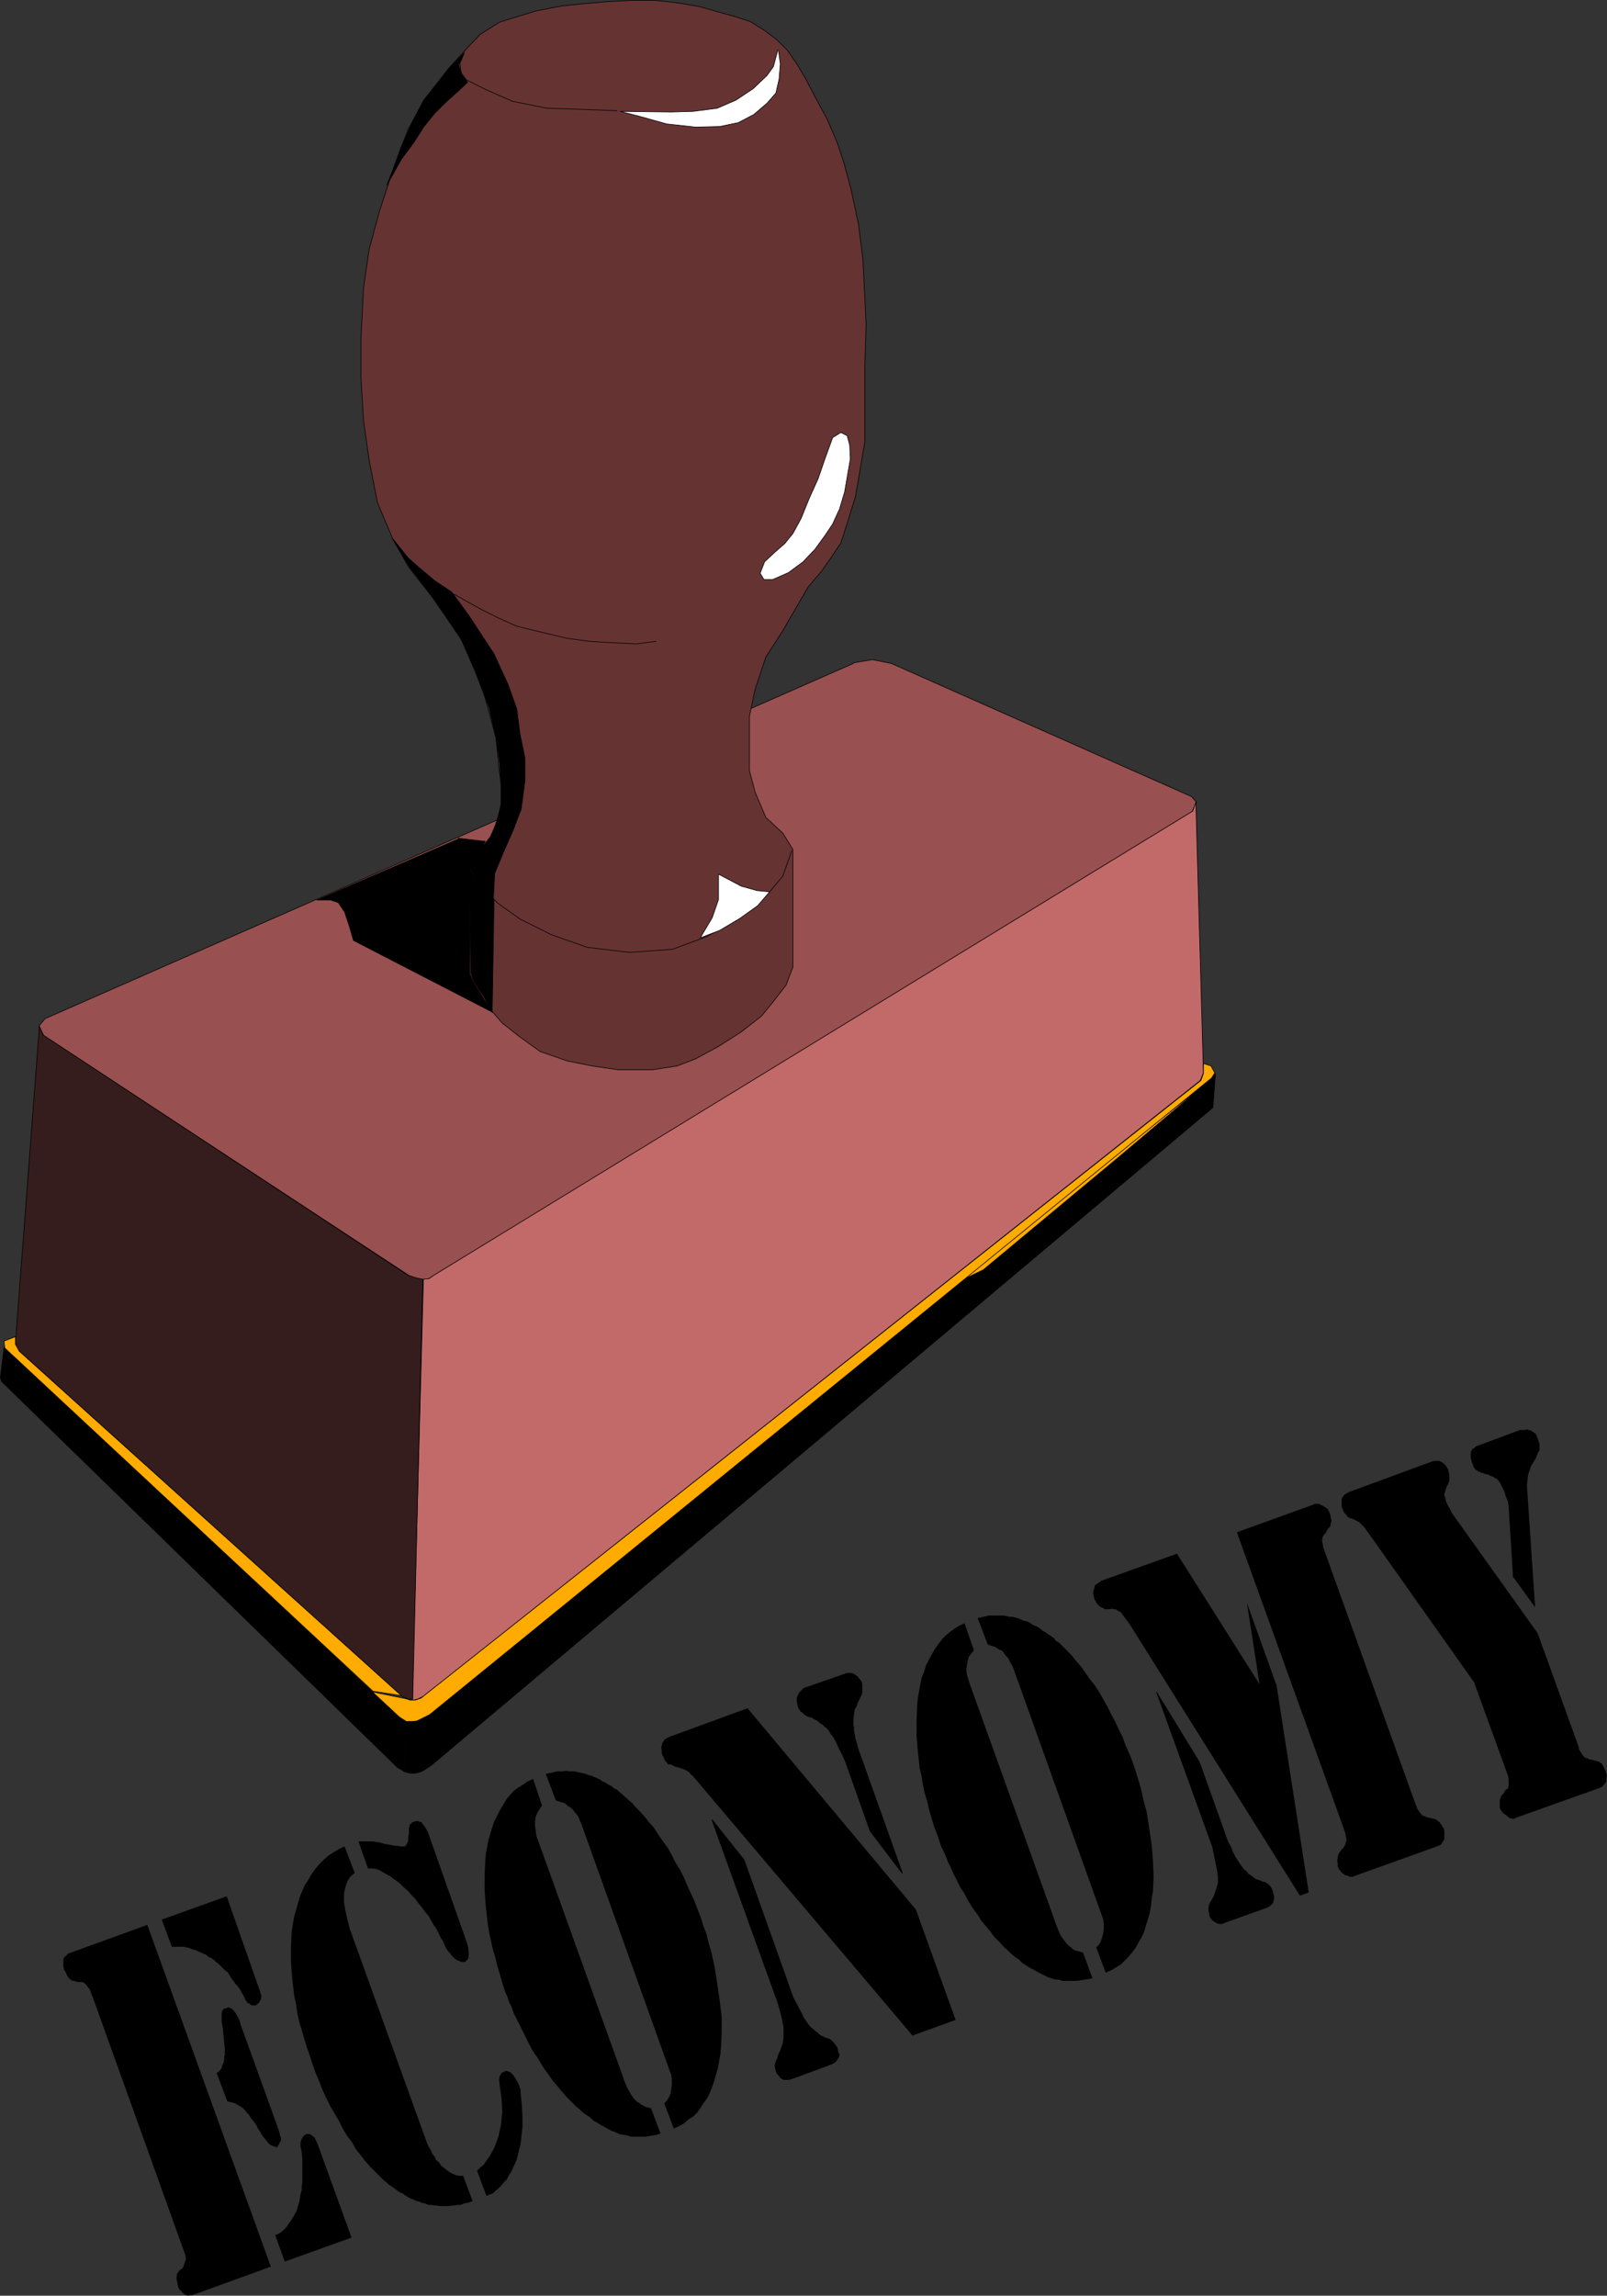
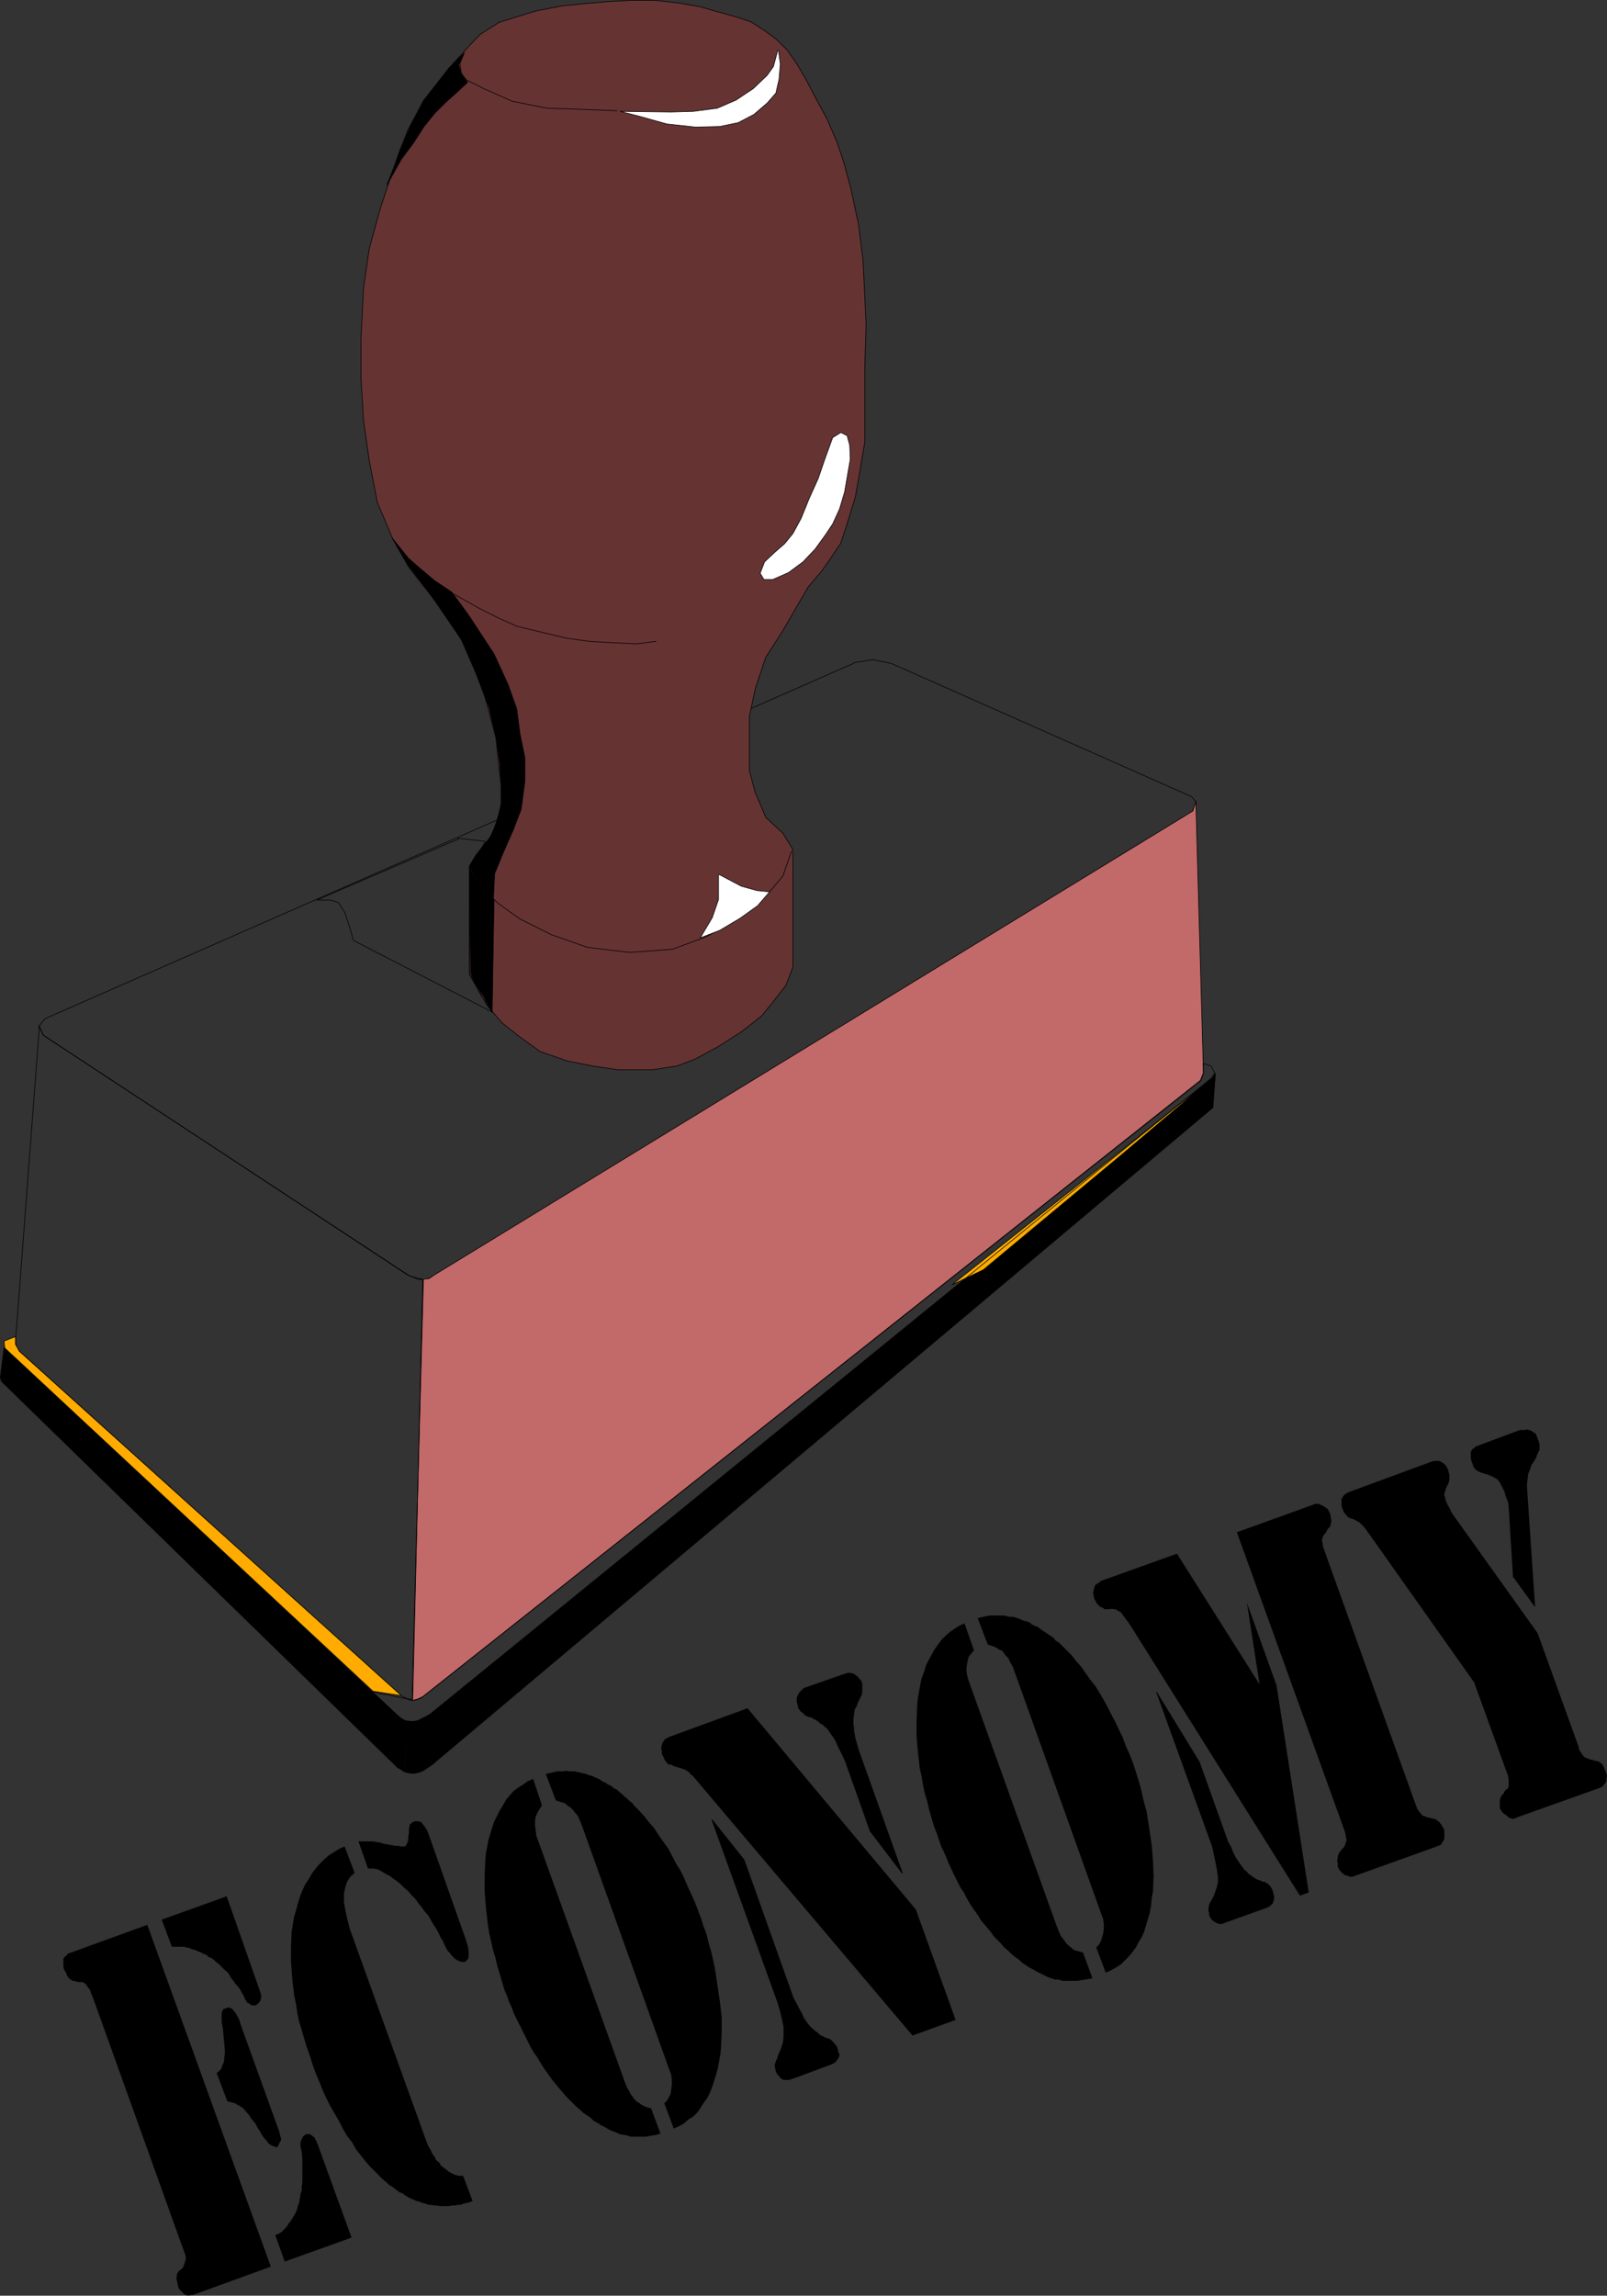
<svg xmlns="http://www.w3.org/2000/svg" xmlns:ns1="http://sodipodi.sourceforge.net/DTD/sodipodi-0.dtd" xmlns:ns2="http://www.inkscape.org/namespaces/inkscape" version="1.0" width="108.952mm" height="155.562mm" id="svg54" ns1:docname="Economy.wmf">
  <rect width="100%" height="100%" fill="#333333" stroke="none" />
  <ns1:namedview id="namedview54" pagecolor="#ffffff" bordercolor="#000000" borderopacity="0.25" ns2:showpageshadow="2" ns2:pageopacity="0.0" ns2:pagecheckerboard="0" ns2:deskcolor="#d1d1d1" ns2:document-units="mm" />
  <defs id="defs1">
    <pattern id="WMFhbasepattern" patternUnits="userSpaceOnUse" width="6" height="6" x="0" y="0" />
  </defs>
-   <path style="fill:#995050;fill-opacity:1;fill-rule:evenodd;stroke:none" d="m 218.699,169.751 4.847,-0.808 4.847,0.97 76.912,34.096 1.293,1.454 -1.131,2.424 -194.22,118.769 -1.293,0.808 -1.454,0.323 -1.454,-0.162 -2.262,-0.97 -93.555,-61.405 -1.293,-2.424 1.616,-1.939 207.146,-90.976 v 0 z" id="path1" />
  <path style="fill:none;stroke:#000000;stroke-width:0.162px;stroke-linecap:round;stroke-linejoin:round;stroke-miterlimit:4;stroke-dasharray:none;stroke-opacity:1" d="m 218.699,169.751 4.847,-0.808 4.847,0.97 76.912,34.096 1.293,1.454 -1.131,2.424 -194.22,118.769 -1.293,0.808 -1.454,0.323 -1.454,-0.162 -2.262,-0.97 -93.555,-61.405 -1.293,-2.424 1.616,-1.939 207.146,-90.976 v 0" id="path2" />
  <path style="fill:#663333;fill-opacity:1;fill-rule:evenodd;stroke:none" d="m 127.891,197.222 -0.808,-8.241 -3.716,-13.735 -4.04,-9.695 -6.14,-9.534 -8.402,-10.665 -4.04,-7.11 -4.04,-9.534 -2.101,-10.827 -1.454,-10.18 -0.646,-10.827 V 86.694 l 0.646,-12.927 1.454,-10.019 2.747,-10.019 3.07,-9.372 4.04,-10.988 4.201,-7.756 6.302,-8.08 4.847,-5.333 3.232,-3.393 4.847,-3.07 3.555,-1.131 5.817,-1.778 6.625,-1.293 6.302,-0.646 5.817,-0.485 5.817,-0.323 h 5.978 l 5.817,0.646 5.655,0.97 4.524,1.293 4.686,1.293 3.878,1.293 3.555,2.262 3.07,2.262 2.747,2.747 2.585,3.717 2.262,3.878 2.101,4.04 3.232,5.979 2.585,5.979 1.777,5.333 1.777,6.625 1.939,9.049 1.131,9.049 0.485,9.534 0.323,7.11 -0.323,10.988 v 11.635 7.433 l -1.293,7.595 -1.131,6.464 -1.939,6.302 -1.777,5.494 -2.585,3.878 -2.262,3.232 -3.555,4.201 -6.463,11.15 -4.363,6.787 -2.747,8.241 -1.454,6.948 v 6.948 6.948 l 1.454,5.494 2.747,6.464 4.363,4.04 2.585,4.201 v 30.056 l -1.777,4.686 -3.393,4.363 -2.908,3.555 -5.171,4.04 -5.817,3.717 -5.978,3.232 -4.686,1.778 -6.302,0.97 h -8.725 l -6.625,-0.97 -6.463,-1.293 -6.948,-2.424 -5.171,-3.717 -4.524,-3.555 -4.04,-4.686 -2.747,-5.333 -1.616,-2.747 V 221.945 l 2.747,-4.201 2.908,-3.555 1.777,-5.171 1.131,-5.333 -0.969,-6.464 z" id="path3" />
  <path style="fill:none;stroke:#000000;stroke-width:0.162px;stroke-linecap:round;stroke-linejoin:round;stroke-miterlimit:4;stroke-dasharray:none;stroke-opacity:1" d="m 127.891,197.222 -0.808,-8.241 -3.716,-13.735 -4.04,-9.695 -6.14,-9.534 -8.402,-10.665 -4.04,-7.11 -4.04,-9.534 -2.101,-10.827 -1.454,-10.18 -0.646,-10.827 V 86.694 l 0.646,-12.927 1.454,-10.019 2.747,-10.019 3.07,-9.372 4.04,-10.988 4.201,-7.756 6.302,-8.08 4.847,-5.333 3.232,-3.393 4.847,-3.07 3.555,-1.131 5.817,-1.778 6.625,-1.293 6.302,-0.646 5.817,-0.485 5.817,-0.323 h 5.978 l 5.817,0.646 5.655,0.97 4.524,1.293 4.686,1.293 3.878,1.293 3.555,2.262 3.07,2.262 2.747,2.747 2.585,3.717 2.262,3.878 2.101,4.04 3.232,5.979 2.585,5.979 1.777,5.333 1.777,6.625 1.939,9.049 1.131,9.049 0.485,9.534 0.323,7.11 -0.323,10.988 v 11.635 7.433 l -1.293,7.595 -1.131,6.464 -1.939,6.302 -1.777,5.494 -2.585,3.878 -2.262,3.232 -3.555,4.201 -6.463,11.15 -4.363,6.787 -2.747,8.241 -1.454,6.948 v 6.948 6.948 l 1.454,5.494 2.747,6.464 4.363,4.04 2.585,4.201 v 30.056 l -1.777,4.686 -3.393,4.363 -2.908,3.555 -5.171,4.04 -5.817,3.717 -5.978,3.232 -4.686,1.778 -6.302,0.97 h -8.725 l -6.625,-0.97 -6.463,-1.293 -6.948,-2.424 -5.171,-3.717 -4.524,-3.555 -4.04,-4.686 -2.747,-5.333 -1.616,-2.747 V 221.945 l 2.747,-4.201 2.908,-3.555 1.777,-5.171 1.131,-5.333 -0.969,-6.464 v 0" id="path4" />
  <path style="fill:#c26969;fill-opacity:1;fill-rule:evenodd;stroke:none" d="m 108.501,327.626 1.454,-0.162 1.131,-0.808 194.543,-118.931 0.808,-2.262 1.939,69.323 -0.808,1.939 -199.067,157.713 -1.293,0.646 -1.616,0.485 z" id="path5" />
  <path style="fill:none;stroke:#000000;stroke-width:0.162px;stroke-linecap:round;stroke-linejoin:round;stroke-miterlimit:4;stroke-dasharray:none;stroke-opacity:1" d="m 108.501,327.626 1.454,-0.162 1.131,-0.808 194.543,-118.931 0.808,-2.262 1.939,69.323 -0.808,1.939 -199.067,157.713 -1.293,0.646 -1.616,0.485 2.908,-107.943 v 0" id="path6" />
-   <path style="fill:#361d1d;fill-opacity:1;fill-rule:evenodd;stroke:none" d="m 10.099,262.828 0.969,2.262 93.555,61.566 2.101,0.646 1.616,0.323 -2.585,107.62 -1.293,-0.162 -1.454,-0.646 L 4.443,345.563 3.959,343.785 10.099,262.828 Z" id="path7" />
  <path style="fill:none;stroke:#000000;stroke-width:0.162px;stroke-linecap:round;stroke-linejoin:round;stroke-miterlimit:4;stroke-dasharray:none;stroke-opacity:1" d="m 10.099,262.828 0.969,2.262 93.555,61.566 2.101,0.646 1.616,0.323 -2.585,107.62 -1.293,-0.162 -1.454,-0.646 L 4.443,345.563 3.959,343.785 10.099,262.828 v 0" id="path8" />
  <path style="fill:#000000;fill-opacity:1;fill-rule:evenodd;stroke:none" d="m 103.654,453.829 0.485,-13.089 -1.293,-0.485 -101.796,-95.177 -0.969,7.756 0.323,0.97 101.473,98.894 1.131,0.646 z" id="path9" />
  <path style="fill:none;stroke:#000000;stroke-width:0.162px;stroke-linecap:round;stroke-linejoin:round;stroke-miterlimit:4;stroke-dasharray:none;stroke-opacity:1" d="m 103.654,453.829 0.485,-13.089 -1.293,-0.485 -101.796,-95.177 -0.969,7.756 0.323,0.97 101.473,98.894 1.131,0.646 0.646,0.485 v 0" id="path10" />
  <path style="fill:#000000;fill-opacity:1;fill-rule:evenodd;stroke:none" d="m 103.815,453.829 1.293,0.323 h 1.293 l 1.293,-0.323 0.969,-0.485 1.939,-1.293 200.198,-168.378 0.646,-8.726 -0.646,0.97 -200.683,163.207 -1.939,1.131 -1.131,0.485 -1.131,0.162 -1.777,-0.162 z" id="path11" />
  <path style="fill:none;stroke:#000000;stroke-width:0.162px;stroke-linecap:round;stroke-linejoin:round;stroke-miterlimit:4;stroke-dasharray:none;stroke-opacity:1" d="m 103.815,453.829 1.293,0.323 h 1.293 l 1.293,-0.323 0.969,-0.485 1.939,-1.293 200.198,-168.378 0.646,-8.726 -0.646,0.97 -200.683,163.207 -1.939,1.131 -1.131,0.485 -1.131,0.162 -1.777,-0.162 -0.323,13.089 v 0" id="path12" />
  <path style="fill:#ffab00;fill-opacity:1;fill-rule:evenodd;stroke:none" d="m 243.906,329.08 65.44,-51.871 -22.783,19.229 -34.578,28.763 -8.079,3.878 z" id="path13" />
  <path style="fill:none;stroke:#000000;stroke-width:0.162px;stroke-linecap:round;stroke-linejoin:round;stroke-miterlimit:4;stroke-dasharray:none;stroke-opacity:1" d="m 243.906,329.08 65.44,-51.871 -22.783,19.229 -34.578,28.763 -8.079,3.878 v 0" id="path14" />
-   <path style="fill:#ffab00;fill-opacity:1;fill-rule:evenodd;stroke:none" d="m 310.315,273.008 0.969,1.778 -0.808,1.293 -200.36,163.045 -2.262,1.131 -0.969,0.485 -1.131,0.162 h -1.616 l -1.777,-1.131 -6.948,-6.464 8.725,1.778 0.969,0.323 h 1.293 l 1.454,-0.485 199.875,-158.198 0.646,-1.778 v -2.585 l 1.939,0.646 z" id="path15" />
  <path style="fill:none;stroke:#000000;stroke-width:0.162px;stroke-linecap:round;stroke-linejoin:round;stroke-miterlimit:4;stroke-dasharray:none;stroke-opacity:1" d="m 310.315,273.008 0.969,1.778 -0.808,1.293 -200.36,163.045 -2.262,1.131 -0.969,0.485 -1.131,0.162 h -1.616 l -1.777,-1.131 -6.948,-6.464 8.725,1.778 0.969,0.323 h 1.293 l 1.454,-0.485 199.875,-158.198 0.646,-1.778 v -2.585 l 1.939,0.646 v 0" id="path16" />
  <path style="fill:#ffab00;fill-opacity:1;fill-rule:evenodd;stroke:none" d="m 95.575,433.145 -94.363,-87.906 -0.162,-1.778 2.908,-1.131 v 1.939 l 0.969,1.778 97.918,88.229 -7.271,-1.131 z" id="path17" />
  <path style="fill:none;stroke:#000000;stroke-width:0.162px;stroke-linecap:round;stroke-linejoin:round;stroke-miterlimit:4;stroke-dasharray:none;stroke-opacity:1" d="m 95.575,433.145 -94.363,-87.906 -0.162,-1.778 2.908,-1.131 v 1.939 l 0.969,1.778 97.918,88.229 -7.271,-1.131 v 0" id="path18" />
  <path style="fill:#ffffff;fill-opacity:1;fill-rule:evenodd;stroke:none" d="m 199.309,12.846 -1.131,4.201 -1.616,2.262 -3.555,3.393 -4.363,2.909 -4.847,2.101 -6.14,0.808 -5.655,0.162 -13.088,-0.162 5.009,1.293 6.948,1.939 7.433,0.808 6.14,-0.162 4.686,-0.97 4.04,-2.101 3.393,-2.909 2.262,-2.585 0.808,-3.555 0.323,-3.878 -0.485,-3.555 v 0 z" id="path19" />
  <path style="fill:none;stroke:#000000;stroke-width:0.162px;stroke-linecap:round;stroke-linejoin:round;stroke-miterlimit:4;stroke-dasharray:none;stroke-opacity:1" d="m 199.309,12.846 -1.131,4.201 -1.616,2.262 -3.555,3.393 -4.363,2.909 -4.847,2.101 -6.14,0.808 -5.655,0.162 -13.088,-0.162 5.009,1.293 6.948,1.939 7.433,0.808 6.14,-0.162 4.686,-0.97 4.04,-2.101 3.393,-2.909 2.262,-2.585 0.808,-3.555 0.323,-3.878 -0.485,-3.555 v 0" id="path20" />
  <path style="fill:none;stroke:#000000;stroke-width:0.162px;stroke-linecap:round;stroke-linejoin:round;stroke-miterlimit:4;stroke-dasharray:none;stroke-opacity:1" d="m 158.106,28.359 -8.241,-0.323 -9.695,-0.323 -8.887,-1.778 -6.948,-3.07 -4.847,-2.424 -1.293,-1.778 -0.323,-2.424 0.969,-2.424" id="path21" />
  <path style="fill:#ffffff;fill-opacity:1;fill-rule:evenodd;stroke:none" d="m 215.468,110.771 -2.101,1.293 -1.939,5.332 -1.777,5.171 -2.262,5.009 -2.101,5.171 -2.101,3.878 -2.101,2.585 -2.585,2.262 -2.585,2.424 -1.131,2.909 0.969,1.616 h 2.262 l 4.04,-1.778 3.716,-2.747 3.07,-3.232 2.585,-3.555 1.939,-2.909 1.777,-3.878 1.293,-4.363 0.808,-4.686 0.646,-3.717 -0.162,-3.555 -0.646,-2.424 z" id="path22" />
  <path style="fill:none;stroke:#000000;stroke-width:0.162px;stroke-linecap:round;stroke-linejoin:round;stroke-miterlimit:4;stroke-dasharray:none;stroke-opacity:1" d="m 215.468,110.771 -2.101,1.293 -1.939,5.332 -1.777,5.171 -2.262,5.009 -2.101,5.171 -2.101,3.878 -2.101,2.585 -2.585,2.262 -2.585,2.424 -1.131,2.909 0.969,1.616 h 2.262 l 4.04,-1.778 3.716,-2.747 3.07,-3.232 2.585,-3.555 1.939,-2.909 1.777,-3.878 1.293,-4.363 0.808,-4.686 0.646,-3.717 -0.162,-3.555 -0.646,-2.424 -1.616,-0.808 v 0" id="path23" />
  <path style="fill:none;stroke:#000000;stroke-width:0.162px;stroke-linecap:round;stroke-linejoin:round;stroke-miterlimit:4;stroke-dasharray:none;stroke-opacity:1" d="m 168.124,164.257 -5.009,0.646 -6.625,-0.323 -5.494,-0.323 -5.817,-0.808 -6.786,-1.616 -5.978,-1.454 -4.686,-2.101 -4.524,-2.262 -6.948,-3.878" id="path24" />
  <path style="fill:none;stroke:#000000;stroke-width:0.162px;stroke-linecap:round;stroke-linejoin:round;stroke-miterlimit:4;stroke-dasharray:none;stroke-opacity:1" d="m 120.297,221.945 3.393,5.494 3.878,3.878 5.655,4.04 8.079,4.04 9.21,3.232 10.826,1.293 10.987,-0.808 8.725,-3.232 7.433,-4.04 5.171,-3.717 3.555,-3.717 3.393,-4.04 2.262,-6.464" id="path25" />
  <path style="fill:#ffffff;fill-opacity:1;fill-rule:evenodd;stroke:none" d="m 197.209,228.409 -3.232,-0.323 -4.04,-1.131 -5.817,-3.07 v 6.464 l -1.616,4.686 -3.07,5.171 5.009,-1.939 5.171,-3.07 4.524,-3.232 3.07,-3.555 z" id="path26" />
  <path style="fill:none;stroke:#000000;stroke-width:0.162px;stroke-linecap:round;stroke-linejoin:round;stroke-miterlimit:4;stroke-dasharray:none;stroke-opacity:1" d="m 197.209,228.409 -3.232,-0.323 -4.04,-1.131 -5.817,-3.07 v 6.464 l -1.616,4.686 -3.07,5.171 5.009,-1.939 5.171,-3.07 4.524,-3.232 3.07,-3.555 v 0" id="path27" />
  <path style="fill:#000000;fill-opacity:1;fill-rule:evenodd;stroke:none" d="m 131.446,212.735 -2.424,5.494 -2.262,5.494 -0.323,6.302 -3.07,-2.747 -3.07,-5.494 1.616,-2.747 3.716,-4.686 1.454,-3.232 1.293,-4.686 v -5.171 l -0.323,-5.656 -0.969,-6.787 -1.777,-7.595 -3.393,-8.888 -3.716,-8.564 -8.402,-12.281 -5.009,-6.464 -4.201,-7.11 4.04,5.009 2.747,2.424 4.04,3.393 4.363,2.909 4.363,5.979 6.463,9.857 3.555,7.756 2.262,6.302 0.808,6.302 1.293,6.302 v 5.817 l -0.969,7.272 z" id="path28" />
  <path style="fill:none;stroke:#000000;stroke-width:0.162px;stroke-linecap:round;stroke-linejoin:round;stroke-miterlimit:4;stroke-dasharray:none;stroke-opacity:1" d="m 131.446,212.735 -2.424,5.494 -2.262,5.494 -0.323,6.302 -3.07,-2.747 -3.07,-5.494 1.616,-2.747 3.716,-4.686 1.454,-3.232 1.293,-4.686 v -5.171 l -0.323,-5.656 -0.969,-6.787 -1.777,-7.595 -3.393,-8.888 -3.716,-8.564 -8.402,-12.281 -5.009,-6.464 -4.201,-7.11 4.04,5.009 2.747,2.424 4.04,3.393 4.363,2.909 4.363,5.979 6.463,9.857 3.555,7.756 2.262,6.302 0.808,6.302 1.293,6.302 v 5.817 l -0.969,7.272 -2.101,5.494 v 0" id="path29" />
-   <path style="fill:#000000;fill-opacity:1;fill-rule:evenodd;stroke:none" d="m 117.388,214.674 4.201,0.485 2.747,0.323 -1.777,3.232 -2.262,3.07 v 27.794 l 3.07,5.494 2.908,4.201 -35.709,-18.421 -0.969,-3.393 -1.293,-3.878 -1.616,-2.424 -1.939,-0.646 h -3.555 l 36.356,-15.674 v 0 z" id="path30" />
  <path style="fill:none;stroke:#000000;stroke-width:0.162px;stroke-linecap:round;stroke-linejoin:round;stroke-miterlimit:4;stroke-dasharray:none;stroke-opacity:1" d="m 117.388,214.674 4.201,0.485 2.747,0.323 -1.777,3.232 -2.262,3.07 v 27.794 l 3.07,5.494 2.908,4.201 -35.709,-18.421 -0.969,-3.393 -1.293,-3.878 -1.616,-2.424 -1.939,-0.646 h -3.555 l 36.356,-15.674 v 0" id="path31" />
  <path style="fill:#000000;fill-opacity:1;fill-rule:evenodd;stroke:none" d="m 120.62,249.093 0.969,2.424 2.262,3.555 2.262,4.201 0.485,-28.925 -3.232,-3.07 -3.07,-5.009 0.323,26.986 v 0 z" id="path32" />
  <path style="fill:none;stroke:#000000;stroke-width:0.162px;stroke-linecap:round;stroke-linejoin:round;stroke-miterlimit:4;stroke-dasharray:none;stroke-opacity:1" d="m 120.62,249.093 0.969,2.424 2.262,3.555 2.262,4.201 0.485,-28.925 -3.232,-3.07 -3.07,-5.009 0.323,26.986 v 0" id="path33" />
  <path style="fill:#000000;fill-opacity:1;fill-rule:evenodd;stroke:none" d="m 111.087,22.542 -2.585,3.232 -3.07,5.979 -2.747,6.14 -1.777,5.009 -1.777,4.525 3.716,-6.625 3.232,-4.363 2.585,-4.04 2.747,-3.393 2.585,-2.585 3.393,-3.07 2.424,-2.262 -1.616,-2.101 -0.646,-2.424 1.454,-3.07 -3.878,3.878 -4.04,5.171 z" id="path34" />
  <path style="fill:none;stroke:#000000;stroke-width:0.162px;stroke-linecap:round;stroke-linejoin:round;stroke-miterlimit:4;stroke-dasharray:none;stroke-opacity:1" d="m 111.087,22.542 -2.585,3.232 -3.07,5.979 -2.747,6.14 -1.777,5.009 -1.777,4.525 3.716,-6.625 3.232,-4.363 2.585,-4.04 2.747,-3.393 2.585,-2.585 3.393,-3.07 2.424,-2.262 -1.616,-2.101 -0.646,-2.424 1.454,-3.07 -3.878,3.878 -4.04,5.171 v 0" id="path35" />
  <path style="fill:#000000;fill-opacity:1;fill-rule:evenodd;stroke:none" d="m 377.856,431.044 -26.984,-38.136 -0.485,-0.646 -0.323,-0.485 -0.485,-0.646 -0.323,-0.323 -0.323,-0.323 -0.323,-0.323 -0.323,-0.323 -0.323,-0.162 -0.323,-0.162 -0.323,-0.162 -0.323,-0.162 -0.162,-0.162 h -0.323 l -0.323,-0.162 h -0.162 l -0.323,-0.162 -0.485,-0.323 -0.323,-0.485 -0.485,-0.485 -0.323,-0.808 -0.323,-0.808 v -0.646 -0.646 -0.646 l 0.323,-0.485 0.323,-0.485 0.485,-0.323 0.485,-0.323 21.49,-7.918 0.646,-0.162 h 0.646 0.646 l 0.646,0.323 0.485,0.323 0.485,0.485 0.323,0.485 0.323,0.646 0.162,0.646 0.162,0.646 v 0.485 0.485 0.485 l -0.162,0.485 -0.162,0.485 -0.323,0.485 -0.162,0.485 -0.162,0.485 -0.162,0.485 -0.162,0.485 v 0.323 l 0.162,0.485 0.162,0.646 0.162,0.646 0.485,0.97 0.485,0.808 0.323,0.808 0.323,0.485 21.813,30.541 10.503,29.086 0.162,0.808 0.323,0.485 0.323,0.485 0.162,0.323 0.323,0.323 0.323,0.323 0.323,0.162 h 0.323 l 0.162,0.162 0.323,0.162 h 0.323 l 0.323,0.162 h 0.323 l 0.323,0.162 h 0.323 l 0.323,0.162 h 0.323 l 0.323,0.162 0.323,0.323 0.323,0.162 0.162,0.323 0.323,0.485 0.162,0.485 0.162,0.323 0.323,0.808 0.162,0.646 -0.162,0.808 v 0.646 l -0.323,0.485 -0.323,0.323 -0.323,0.485 -0.646,0.323 -21.329,7.595 -0.323,0.162 -0.323,0.162 h -0.323 -0.323 l -0.323,-0.162 h -0.323 l -0.162,-0.162 -0.323,-0.323 -0.646,-0.485 -0.485,-0.323 -0.485,-0.646 -0.323,-0.646 v -0.97 -0.97 l 0.162,-0.646 0.323,-0.646 0.485,-0.485 0.323,-0.646 0.323,-0.323 0.485,-0.323 0.162,-0.646 v -0.808 -0.808 l -0.162,-0.97 -8.564,-23.592 v 0 z" id="path36" />
  <path style="fill:#000000;fill-opacity:1;fill-rule:evenodd;stroke:none" d="m 387.712,404.059 -1.131,-18.26 -0.162,-1.131 -0.323,-0.808 -0.323,-0.808 -0.162,-0.808 -0.485,-0.97 -0.485,-0.97 -0.323,-0.646 -0.646,-0.808 -0.323,-0.162 -0.323,-0.162 -0.162,-0.162 -0.323,-0.162 -0.485,-0.162 -0.323,-0.162 -0.323,-0.162 -0.485,-0.162 h -0.323 l -0.323,-0.162 -0.323,-0.162 h -0.323 l -0.323,-0.162 -0.162,-0.162 h -0.323 l -0.162,-0.162 -0.485,-0.323 -0.323,-0.323 -0.323,-0.485 -0.162,-0.646 -0.323,-0.808 -0.162,-0.808 v -0.485 -0.646 -0.323 l 0.162,-0.323 0.162,-0.323 0.162,-0.162 0.323,-0.162 0.323,-0.323 0.162,-0.162 0.485,-0.162 10.826,-4.04 h 0.646 0.323 0.323 l 0.485,-0.162 0.323,0.162 h 0.323 l 0.323,0.162 0.323,0.162 0.485,0.323 0.485,0.323 0.323,0.808 0.323,0.808 0.323,0.97 v 0.808 0.808 l -0.323,0.485 -0.323,0.808 -0.323,0.808 -0.485,0.808 -0.646,0.97 -0.323,0.97 -0.485,1.293 -0.162,1.293 -0.162,1.616 2.101,31.187 -5.494,-7.595 v 0 z" id="path37" />
  <path style="fill:#000000;fill-opacity:1;fill-rule:evenodd;stroke:none" d="m 322.757,431.367 -3.232,-20.845 v 0 l 7.594,21.168 8.241,53.002 -2.262,0.808 -43.304,-68.999 -0.646,-0.97 -0.485,-0.646 -0.485,-0.646 -0.485,-0.646 -0.323,-0.485 -0.323,-0.323 -0.485,-0.162 -0.162,-0.162 -0.323,-0.162 -0.162,-0.162 h -0.323 -0.323 l -0.323,-0.162 -0.323,0.162 h -0.162 -0.323 -0.323 -0.485 -0.323 l -0.323,-0.323 -0.485,-0.162 -0.323,-0.162 -0.323,-0.323 -0.323,-0.323 -0.162,-0.162 -0.162,-0.323 -0.162,-0.323 -0.323,-0.485 -0.162,-0.808 -0.162,-0.808 0.162,-0.646 0.162,-0.646 0.162,-0.646 0.485,-0.323 0.485,-0.323 0.646,-0.485 19.39,-6.948 z" id="path38" />
  <path style="fill:#000000;fill-opacity:1;fill-rule:evenodd;stroke:none" d="m 296.258,433.307 h 0.162 l 10.987,17.937 7.271,20.36 0.808,1.454 0.485,1.293 0.646,1.293 0.646,0.97 0.646,0.97 0.485,0.646 0.485,0.646 0.646,0.485 0.323,0.485 0.485,0.323 0.485,0.323 0.646,0.485 0.485,0.323 0.485,0.162 0.485,0.162 0.646,0.323 h 0.485 l 0.485,0.323 0.323,0.162 0.323,0.323 0.323,0.323 0.323,0.485 0.162,0.323 0.162,0.485 0.162,0.646 0.162,0.646 v 0.646 l -0.162,0.646 -0.162,0.485 -0.323,0.323 -0.485,0.485 -0.646,0.323 -10.826,3.878 -0.323,0.162 h -0.162 l -0.323,0.162 h -0.323 -0.323 l -0.162,-0.162 h -0.323 l -0.323,-0.162 -0.485,-0.323 -0.485,-0.323 -0.485,-0.646 -0.323,-0.646 v -0.485 -0.162 l -0.162,-0.323 v -0.323 -0.646 l 0.162,-0.808 0.323,-0.646 0.485,-0.808 0.485,-0.97 0.323,-0.97 0.323,-0.97 0.323,-1.293 v -1.454 l -0.323,-2.101 -0.485,-2.424 -0.646,-3.07 -14.381,-39.751 z" id="path39" />
  <path style="fill:#000000;fill-opacity:1;fill-rule:evenodd;stroke:none" d="m 344.409,468.533 -27.469,-76.109 19.713,-7.11 0.323,-0.162 h 0.323 0.323 0.323 l 0.323,0.162 0.323,0.162 0.323,0.162 0.323,0.162 0.485,0.323 0.485,0.323 0.323,0.646 0.323,0.646 0.162,0.97 0.162,0.808 -0.162,0.646 -0.162,0.808 -0.485,0.485 -0.323,0.485 -0.323,0.646 -0.485,0.485 -0.323,0.646 -0.162,0.808 0.162,0.808 0.162,0.97 23.591,65.606 0.323,0.808 0.162,0.485 0.323,0.485 0.323,0.485 0.323,0.323 0.162,0.323 0.323,0.162 0.162,0.162 h 0.323 l 0.323,0.162 0.323,0.162 h 0.323 l 0.323,0.162 h 0.485 l 0.162,0.162 h 0.485 l 0.323,0.162 0.323,0.162 0.323,0.323 0.323,0.162 0.323,0.485 0.323,0.323 0.162,0.485 0.323,0.323 0.162,0.646 v 0.646 0.808 0.646 l -0.162,0.323 -0.162,0.323 -0.162,0.162 -0.162,0.323 -0.162,0.323 -0.323,0.162 -0.485,0.162 -0.323,0.162 -21.167,7.595 -0.323,0.162 h -0.162 -0.323 -0.323 l -0.323,-0.162 -0.323,-0.162 h -0.323 l -0.323,-0.162 -0.646,-0.485 -0.323,-0.323 -0.485,-0.646 -0.323,-0.646 v -0.808 l -0.162,-0.808 0.162,-0.646 v -0.323 l 0.162,-0.485 0.162,-0.485 0.323,-0.323 0.323,-0.485 0.485,-0.485 0.323,-0.485 0.162,-0.485 0.162,-0.485 0.162,-0.485 -0.162,-0.808 -0.162,-0.97 -0.323,-0.97 z" id="path40" />
  <path style="fill:#000000;fill-opacity:1;fill-rule:evenodd;stroke:none" d="m 247.137,415.693 2.424,6.948 -0.646,0.808 -0.646,0.808 -0.323,1.131 -0.162,0.97 -0.162,1.293 0.162,1.293 0.323,1.131 0.485,1.454 21.652,60.273 0.323,0.97 0.323,0.808 0.323,0.808 0.323,0.808 0.323,0.646 0.485,0.646 0.485,0.646 0.323,0.485 0.485,0.485 0.323,0.323 0.485,0.323 0.485,0.485 0.646,0.323 0.646,0.162 0.646,0.162 0.646,0.162 2.424,6.625 -0.969,0.162 -0.969,0.162 -0.969,0.162 -0.969,0.162 h -0.969 -0.969 -0.969 -0.969 l -0.808,-0.323 h -0.969 l -0.969,-0.323 -0.969,-0.323 -0.969,-0.485 -0.969,-0.485 -0.969,-0.485 -0.808,-0.485 -0.969,-0.485 -0.969,-0.646 -0.969,-0.646 -0.808,-0.808 -0.969,-0.646 -0.969,-0.808 -0.808,-0.808 -0.969,-0.808 -0.808,-0.97 -0.808,-0.808 -0.969,-0.97 -0.808,-1.131 -0.808,-0.97 -0.808,-0.97 -0.969,-1.131 -0.646,-1.131 -0.808,-1.131 -0.808,-1.131 -0.808,-1.293 -0.646,-1.131 -0.646,-1.293 -0.808,-1.131 -0.646,-1.293 -0.646,-1.293 -0.646,-1.293 -0.646,-1.454 -0.646,-1.293 -0.485,-1.293 -0.646,-1.454 -0.646,-1.293 -0.485,-1.454 -0.485,-1.454 -0.808,-2.101 -0.646,-2.101 -0.646,-2.262 -0.485,-2.101 -0.646,-2.101 -0.485,-2.262 -0.323,-2.101 -0.485,-2.101 -0.485,-4.363 -0.323,-3.878 v -4.04 l 0.162,-3.878 0.162,-1.778 0.323,-1.778 0.323,-1.778 0.323,-1.616 0.646,-1.616 0.485,-1.616 0.646,-1.293 0.808,-1.454 0.808,-1.454 0.808,-1.131 0.969,-1.293 0.969,-0.97 1.131,-0.97 1.131,-0.808 1.293,-0.808 1.454,-0.646 v 0 z" id="path41" />
  <path style="fill:#000000;fill-opacity:1;fill-rule:evenodd;stroke:none" d="m 250.53,414.4 0.808,-0.162 0.646,-0.162 0.808,-0.162 0.646,-0.162 h 0.808 0.646 0.808 0.808 0.646 l 0.808,0.162 0.646,0.162 h 0.808 l 0.646,0.162 0.646,0.162 0.808,0.323 0.646,0.323 0.808,0.162 0.808,0.323 0.646,0.485 0.646,0.323 0.808,0.323 0.646,0.485 0.646,0.485 0.808,0.485 0.646,0.485 0.808,0.485 0.646,0.485 0.485,0.646 0.808,0.485 0.646,0.646 0.646,0.646 0.646,0.646 1.293,1.293 1.131,1.454 1.293,1.454 1.131,1.616 1.131,1.616 1.293,1.616 1.131,1.778 1.131,1.939 0.969,1.778 0.969,1.939 0.969,1.778 0.969,2.101 0.969,1.939 0.808,2.262 0.969,2.101 0.808,2.101 0.646,1.939 0.646,2.101 0.646,2.101 0.485,2.101 0.485,2.101 0.646,2.262 0.323,2.101 0.323,2.101 0.646,4.363 0.323,4.04 0.162,3.878 -0.162,3.878 -0.323,1.778 -0.162,1.778 -0.323,1.939 -0.485,1.616 -0.485,1.616 -0.485,1.616 -0.646,1.454 -0.808,1.293 -0.646,1.293 -0.969,1.293 -0.969,1.131 -0.969,0.97 -0.969,0.97 -1.293,0.808 -1.131,0.646 -1.454,0.646 -2.424,-6.464 0.646,-0.646 0.485,-0.808 0.323,-0.97 0.323,-1.131 0.162,-1.293 v -1.131 l -0.162,-1.293 -0.485,-1.293 -22.621,-63.182 -0.323,-0.646 -0.323,-0.485 -0.323,-0.646 -0.162,-0.485 -0.485,-0.485 -0.323,-0.323 -0.323,-0.485 -0.323,-0.485 -0.485,-0.323 -0.485,-0.162 -0.485,-0.323 -0.485,-0.323 -0.485,-0.162 -0.485,-0.162 -0.485,-0.162 -0.485,-0.162 -2.585,-6.787 z" id="path42" />
  <path style="fill:#000000;fill-opacity:1;fill-rule:evenodd;stroke:none" d="m 233.726,521.212 -56.23,-66.414 -0.485,-0.323 -0.323,-0.485 -0.485,-0.323 -0.485,-0.323 -0.323,-0.162 -0.485,-0.162 -0.485,-0.162 -0.485,-0.162 -0.646,-0.162 -0.485,-0.162 -0.323,-0.162 -0.323,-0.162 -0.323,-0.162 h -0.323 -0.162 -0.162 l -0.323,-0.485 -0.485,-0.485 -0.323,-0.808 -0.485,-0.97 v -0.808 l -0.162,-0.646 0.162,-0.646 0.162,-0.646 0.323,-0.485 0.323,-0.485 0.646,-0.323 0.646,-0.323 19.874,-7.272 43.142,51.548 10.18,28.278 -11.149,4.04 v 0 z" id="path43" />
  <path style="fill:#000000;fill-opacity:1;fill-rule:evenodd;stroke:none" d="m 231.302,479.683 -0.162,0.162 -8.241,-10.827 -6.302,-17.775 -0.646,-1.454 -0.646,-1.293 -0.646,-1.293 -0.485,-1.131 -0.646,-1.131 -0.646,-0.808 -0.485,-0.808 -0.485,-0.646 -0.646,-0.485 -0.485,-0.485 -0.646,-0.323 -0.485,-0.485 -0.485,-0.323 -0.646,-0.323 -0.485,-0.323 -0.646,-0.162 -0.485,-0.162 -0.646,-0.323 -0.323,-0.323 -0.323,-0.323 -0.485,-0.323 -0.162,-0.323 -0.323,-0.323 -0.162,-0.485 -0.162,-0.808 -0.162,-0.646 v -0.808 l 0.162,-0.485 0.323,-0.646 0.323,-0.485 0.485,-0.485 0.485,-0.485 10.664,-3.717 0.646,-0.162 h 0.646 l 0.808,0.162 0.485,0.323 0.646,0.485 0.323,0.485 0.485,0.485 0.323,0.808 v 0.97 0.646 0.646 l -0.162,0.646 -0.323,0.646 -0.323,0.646 -0.323,0.646 -0.323,0.97 -0.485,0.808 -0.162,1.131 -0.162,1.293 v 1.454 l 0.162,0.808 v 0.808 l 0.162,0.808 0.162,0.97 0.323,1.131 0.323,1.131 0.323,1.131 0.485,1.293 10.664,29.894 z" id="path44" />
  <path style="fill:#000000;fill-opacity:1;fill-rule:evenodd;stroke:none" d="m 182.344,466.11 0.162,-0.162 8.241,10.342 12.603,35.388 0.808,1.454 0.646,1.293 0.646,1.131 0.485,1.131 0.646,0.97 0.485,0.646 0.485,0.646 0.485,0.485 0.646,0.485 0.323,0.323 0.485,0.323 0.485,0.485 0.485,0.323 0.485,0.162 0.485,0.323 0.646,0.162 0.485,0.162 0.485,0.323 0.323,0.323 0.323,0.323 0.323,0.485 0.323,0.323 0.162,0.323 0.162,0.485 0.162,0.808 0.323,0.646 -0.162,0.646 -0.323,0.485 -0.323,0.485 -0.485,0.485 -0.646,0.323 -0.808,0.323 -8.725,3.232 -0.485,0.162 -0.485,0.162 -0.646,0.162 h -0.323 -0.323 -0.485 -0.162 l -0.323,-0.162 -0.485,-0.323 -0.323,-0.485 -0.485,-0.485 -0.323,-0.646 -0.162,-0.646 -0.162,-0.97 0.162,-0.646 0.162,-0.485 0.323,-0.646 0.162,-0.646 0.323,-0.808 0.323,-0.646 0.323,-0.97 0.323,-0.97 0.162,-1.293 v -1.293 -1.454 l -0.323,-1.616 -0.485,-2.101 -0.646,-2.262 z" id="path45" />
  <path style="fill:#000000;fill-opacity:1;fill-rule:evenodd;stroke:none" d="m 136.616,455.606 2.262,6.787 -0.646,0.97 -0.485,0.808 -0.485,1.131 -0.162,1.131 v 1.131 l 0.162,1.131 0.162,1.454 0.485,1.293 21.652,60.273 0.323,0.97 0.323,0.808 0.323,0.808 0.323,0.646 0.485,0.808 0.323,0.646 0.485,0.646 0.323,0.485 0.485,0.485 0.323,0.323 0.646,0.323 0.323,0.323 0.646,0.323 0.646,0.323 0.646,0.162 0.646,0.162 2.424,6.464 -0.969,0.323 -0.969,0.162 -0.969,0.162 -0.808,0.162 h -1.131 -0.969 -0.969 -0.808 l -0.969,-0.323 -0.969,-0.162 -0.969,-0.162 -0.969,-0.485 -0.969,-0.323 -0.969,-0.485 -0.808,-0.485 -0.969,-0.485 -0.969,-0.646 -0.969,-0.485 -0.808,-0.808 -0.969,-0.646 -0.969,-0.646 -0.808,-0.808 -0.969,-0.808 -0.808,-0.808 -0.969,-0.97 -0.808,-0.808 -0.808,-0.97 -0.969,-1.131 -0.808,-0.97 -0.808,-0.97 -0.808,-1.131 -0.808,-1.131 -0.808,-1.131 -0.808,-1.293 -0.646,-1.131 -0.808,-1.131 -0.808,-1.293 -0.646,-1.293 -0.646,-1.293 -0.646,-1.293 -0.646,-1.293 -0.646,-1.293 -0.646,-1.293 -0.646,-1.293 -0.485,-1.454 -0.646,-1.293 -0.485,-1.454 -0.646,-1.454 -0.646,-2.101 -0.646,-2.262 -0.646,-2.101 -0.485,-2.101 -0.646,-2.101 -0.485,-2.262 -0.485,-2.101 -0.323,-2.101 -0.485,-4.363 -0.323,-4.04 v -3.878 l 0.162,-3.878 0.162,-1.939 0.323,-1.616 0.323,-1.778 0.485,-1.616 0.485,-1.616 0.485,-1.454 0.808,-1.616 0.646,-1.293 0.808,-1.293 0.808,-1.454 0.969,-1.131 0.969,-1.131 1.131,-0.808 1.293,-0.808 1.131,-0.808 1.454,-0.646 z" id="path46" />
  <path style="fill:#000000;fill-opacity:1;fill-rule:evenodd;stroke:none" d="m 139.848,454.313 0.808,-0.162 0.808,-0.162 0.646,-0.162 0.646,-0.162 h 0.808 0.808 l 0.646,-0.162 0.808,0.162 h 0.646 0.808 l 0.646,0.162 0.808,0.162 0.646,0.162 0.808,0.162 0.646,0.323 0.808,0.162 0.646,0.323 0.808,0.323 0.646,0.323 0.646,0.485 0.808,0.323 0.646,0.485 0.808,0.323 0.646,0.646 0.808,0.323 0.646,0.646 0.646,0.485 0.646,0.646 0.646,0.485 0.646,0.646 0.646,0.485 0.646,0.808 1.293,1.293 1.293,1.454 1.131,1.454 1.293,1.454 1.131,1.778 1.131,1.616 1.293,1.778 0.969,1.778 0.969,1.939 1.131,1.778 0.969,1.939 0.808,1.939 0.969,2.101 0.969,2.101 0.808,2.101 0.808,2.101 0.646,2.101 0.808,2.101 0.485,2.101 0.646,2.101 0.485,2.101 0.485,2.262 0.323,2.101 0.323,2.101 0.646,4.363 0.485,4.04 v 3.878 l -0.162,3.878 -0.162,1.778 -0.323,1.778 -0.323,1.778 -0.485,1.778 -0.485,1.616 -0.485,1.454 -0.646,1.616 -0.646,1.293 -0.969,1.293 -0.808,1.293 -0.808,1.131 -0.969,0.97 -1.293,0.808 -1.131,0.97 -1.131,0.646 -1.454,0.646 -2.424,-6.464 0.646,-0.646 0.485,-0.808 0.485,-0.97 0.162,-1.131 0.162,-1.293 v -1.131 l -0.162,-1.293 -0.485,-1.293 -22.621,-63.182 -0.323,-0.646 -0.162,-0.485 -0.323,-0.646 -0.323,-0.485 -0.485,-0.485 -0.323,-0.485 -0.323,-0.323 -0.485,-0.485 -0.323,-0.162 -0.485,-0.323 -0.485,-0.485 -0.323,-0.162 -0.646,-0.162 -0.485,-0.162 -0.485,-0.162 -0.485,-0.162 z" id="path47" />
-   <path style="fill:#000000;fill-opacity:1;fill-rule:evenodd;stroke:none" d="m 122.236,555.954 0.808,-0.808 0.969,-0.808 0.646,-0.97 0.808,-1.131 0.646,-1.131 0.646,-1.293 0.485,-1.293 0.485,-1.293 0.646,-3.07 0.323,-3.232 -0.162,-3.393 -0.485,-3.393 -0.162,-1.454 0.162,-0.97 0.485,-0.808 0.646,-0.323 0.323,-0.162 h 0.162 0.323 l 0.323,0.162 h 0.162 l 0.323,0.162 0.162,0.162 0.162,0.162 0.485,0.485 0.485,0.808 0.485,0.808 0.485,0.97 v 0.162 0.162 l 0.162,0.323 0.162,0.323 v 0.323 0.323 0.162 0 l 0.323,3.07 0.162,3.07 v 2.747 l -0.323,2.909 -0.162,1.454 -0.323,1.293 -0.323,1.293 -0.323,1.293 -0.485,1.131 -0.485,0.97 -0.485,1.131 -0.646,0.97 -0.485,0.97 -0.808,0.808 -0.646,0.808 -0.646,0.646 -0.808,0.646 -0.646,0.646 -0.969,0.323 -0.646,0.323 z" id="path48" />
  <path style="fill:#000000;fill-opacity:1;fill-rule:evenodd;stroke:none" d="m 88.304,472.896 2.585,6.787 -1.131,0.97 -0.808,1.293 -0.485,1.454 -0.323,1.616 v 2.101 l 0.323,1.939 0.485,2.262 0.646,2.585 19.874,55.103 0.485,0.97 0.485,0.808 0.323,0.808 0.646,0.808 0.323,0.808 0.808,0.646 0.485,0.808 0.646,0.485 0.646,0.485 0.808,0.646 0.646,0.323 0.646,0.323 0.485,0.162 0.646,0.162 h 0.646 0.485 l 2.424,6.464 -0.808,0.323 -0.646,0.162 -0.808,0.162 -0.808,0.323 h -0.808 l -0.646,0.162 h -0.808 l -0.808,0.162 h -0.808 -0.646 -0.808 l -0.808,-0.162 h -0.646 l -0.808,-0.162 h -0.646 l -0.808,-0.323 -0.808,-0.162 -0.646,-0.323 -0.808,-0.162 -0.646,-0.323 -0.808,-0.323 -0.646,-0.323 -0.808,-0.485 -0.646,-0.485 -0.808,-0.323 -0.646,-0.485 -0.646,-0.485 -0.646,-0.485 -0.808,-0.485 -0.646,-0.646 -0.646,-0.485 -0.646,-0.646 -1.293,-1.293 -1.454,-1.454 -1.293,-1.454 -1.131,-1.454 -1.293,-1.616 -0.969,-1.778 -1.293,-1.616 -1.131,-1.939 -0.969,-1.939 -1.131,-1.939 -1.131,-1.939 -0.969,-1.939 -0.969,-2.101 -0.808,-2.101 -0.969,-2.262 -0.808,-2.262 -0.646,-2.101 -0.808,-2.262 -0.646,-2.101 -0.646,-2.262 -0.646,-2.101 -0.485,-2.262 -0.323,-2.262 -0.485,-2.262 -0.485,-4.201 -0.323,-4.201 v -4.04 l 0.162,-3.878 0.323,-1.939 0.323,-1.939 0.485,-1.616 0.485,-1.778 0.485,-1.616 0.646,-1.616 0.646,-1.454 0.969,-1.454 0.808,-1.454 0.969,-1.293 0.969,-1.131 1.131,-1.131 1.293,-1.131 1.293,-0.808 1.293,-0.808 1.454,-0.646 z" id="path49" />
  <path style="fill:#000000;fill-opacity:1;fill-rule:evenodd;stroke:none" d="m 91.858,471.604 h 0.646 0.646 0.808 0.646 0.969 l 0.969,0.162 0.969,0.162 0.969,0.323 1.131,0.162 0.808,0.162 0.808,0.162 h 0.808 l 0.646,0.162 h 0.323 0.485 0.162 l 0.323,-0.162 0.162,-0.323 0.162,-0.323 0.162,-0.323 0.162,-0.485 v -0.485 -0.485 l 0.162,-0.646 v -0.646 -0.808 l 0.162,-0.323 v -0.485 l 0.162,-0.162 0.323,-0.323 0.162,-0.162 0.323,-0.162 h 0.162 l 0.323,-0.162 h 0.323 0.323 0.162 l 0.323,0.162 h 0.323 l 0.162,0.162 0.485,0.646 0.485,0.646 0.485,0.808 0.323,0.808 9.533,26.986 0.646,2.101 0.162,1.616 -0.162,1.293 -0.808,0.808 h -0.323 -0.323 -0.323 l -0.323,-0.162 -0.485,-0.162 -0.323,-0.162 -0.485,-0.323 -0.323,-0.323 -0.323,-0.323 -0.323,-0.323 -0.323,-0.485 -0.485,-0.485 -0.323,-0.485 -0.323,-0.646 -0.323,-0.646 -0.323,-0.808 -0.646,-0.97 -0.485,-1.131 -0.646,-1.131 -0.646,-0.97 -0.646,-1.131 -0.646,-1.131 -0.969,-1.131 -0.808,-1.131 -0.808,-0.97 -0.808,-1.131 -0.969,-0.97 -0.808,-0.97 -0.969,-0.808 -0.969,-0.97 -0.969,-0.808 -0.969,-0.646 -0.808,-0.646 -0.969,-0.485 -0.808,-0.485 -0.808,-0.485 -0.808,-0.323 -0.808,-0.162 h -0.808 -0.646 z" id="path50" />
  <path style="fill:#000000;fill-opacity:1;fill-rule:evenodd;stroke:none" d="m 37.729,492.934 31.67,87.582 -20.036,7.272 h -0.485 l -0.646,0.162 -0.485,-0.162 -0.485,-0.162 -0.323,-0.323 -0.485,-0.485 -0.485,-0.485 -0.323,-0.646 -0.162,-0.808 -0.162,-0.808 -0.162,-0.646 0.162,-0.485 v -0.485 l 0.323,-0.485 0.323,-0.485 0.485,-0.323 0.485,-0.485 0.162,-0.485 0.162,-0.485 0.162,-0.485 0.162,-0.485 v -0.808 l -0.162,-0.646 -0.323,-0.808 -23.268,-64.798 -0.485,-1.131 -0.323,-0.97 -0.646,-0.808 -0.323,-0.485 -0.162,-0.162 -0.162,-0.162 -0.323,-0.162 -0.162,-0.162 h -0.323 -0.323 -0.323 -0.323 l -0.323,-0.162 h -0.323 l -0.323,-0.162 H 18.824 18.501 l -0.162,-0.162 -0.162,-0.162 h -0.162 l -0.323,-0.323 -0.485,-0.646 -0.323,-0.808 -0.485,-0.808 -0.162,-0.808 v -0.485 -0.808 -0.646 l 0.323,-0.485 0.485,-0.323 0.323,-0.485 0.485,-0.162 20.036,-7.272 v 0 z" id="path51" />
  <path style="fill:#000000;fill-opacity:1;fill-rule:evenodd;stroke:none" d="m 70.53,572.437 0.808,-0.323 0.808,-0.485 0.646,-0.646 0.646,-0.646 0.485,-0.808 0.646,-0.808 0.485,-0.808 0.485,-0.808 0.485,-0.97 0.323,-1.131 0.323,-0.97 0.162,-0.97 0.162,-1.131 0.323,-0.97 v -0.97 l 0.162,-1.131 v -2.101 -1.939 -1.778 l -0.162,-1.778 -0.162,-0.808 -0.162,-0.808 v -0.808 l 0.162,-0.646 0.323,-0.646 0.162,-0.323 0.323,-0.323 0.485,-0.323 h 0.485 0.485 l 0.323,0.162 0.323,0.323 0.485,0.323 0.323,0.646 0.323,0.646 0.323,0.808 8.564,23.592 -17.128,6.14 -2.424,-6.787 z" id="path52" />
  <path style="fill:#000000;fill-opacity:1;fill-rule:evenodd;stroke:none" d="m 41.445,491.641 16.643,-5.979 8.564,24.4 0.323,1.131 -0.162,0.97 -0.485,0.808 -0.808,0.646 h -0.485 -0.323 l -0.485,-0.162 -0.323,-0.323 -0.485,-0.162 -0.323,-0.485 -0.323,-0.485 -0.162,-0.485 -0.323,-0.646 -0.323,-0.485 -0.323,-0.646 -0.323,-0.485 -0.485,-0.646 -0.485,-0.485 -0.323,-0.485 -0.485,-0.646 -0.485,-0.646 -0.323,-0.646 -0.485,-0.646 -0.646,-0.485 -0.485,-0.485 -0.646,-0.646 -0.485,-0.485 -0.646,-0.485 -0.485,-0.485 -0.646,-0.485 -0.808,-0.323 -0.485,-0.485 -0.808,-0.323 -0.646,-0.323 -0.808,-0.323 -0.646,-0.323 -0.808,-0.162 -0.646,-0.323 -0.808,-0.162 -0.808,-0.162 H 46.293 45.485 44.677 44.031 l -2.585,-6.948 z" id="path53" />
  <path style="fill:#000000;fill-opacity:1;fill-rule:evenodd;stroke:none" d="m 55.503,530.908 0.485,-0.323 0.485,-0.485 0.323,-0.485 0.162,-0.646 0.323,-0.646 0.162,-0.646 v -0.808 l 0.162,-0.646 v -1.454 l -0.162,-1.616 -0.162,-1.778 -0.162,-1.778 -0.323,-1.778 v -1.293 -0.97 l 0.162,-0.485 0.162,-0.323 0.323,-0.323 h 0.323 l 0.323,-0.162 0.485,-0.162 0.323,0.162 0.485,0.162 0.485,0.485 0.485,0.646 0.485,0.808 0.485,0.97 0.323,1.131 9.856,27.309 0.162,0.646 0.162,0.646 0.162,0.485 v 0.646 l -0.323,0.485 -0.162,0.485 -0.323,0.485 -0.162,0.323 -0.485,-0.162 -0.485,-0.162 -0.485,-0.162 -0.485,-0.323 -0.485,-0.485 -0.323,-0.485 -0.485,-0.485 -0.485,-0.646 -0.646,-1.131 -0.646,-0.97 -0.485,-0.97 -0.646,-0.808 -0.646,-0.808 -0.485,-0.808 -0.485,-0.485 -0.485,-0.646 -0.485,-0.485 -0.485,-0.323 -0.485,-0.323 -0.646,-0.323 -0.485,-0.323 -0.646,-0.162 -0.646,-0.162 -0.646,-0.162 -2.747,-7.272 z" id="path54" />
</svg>